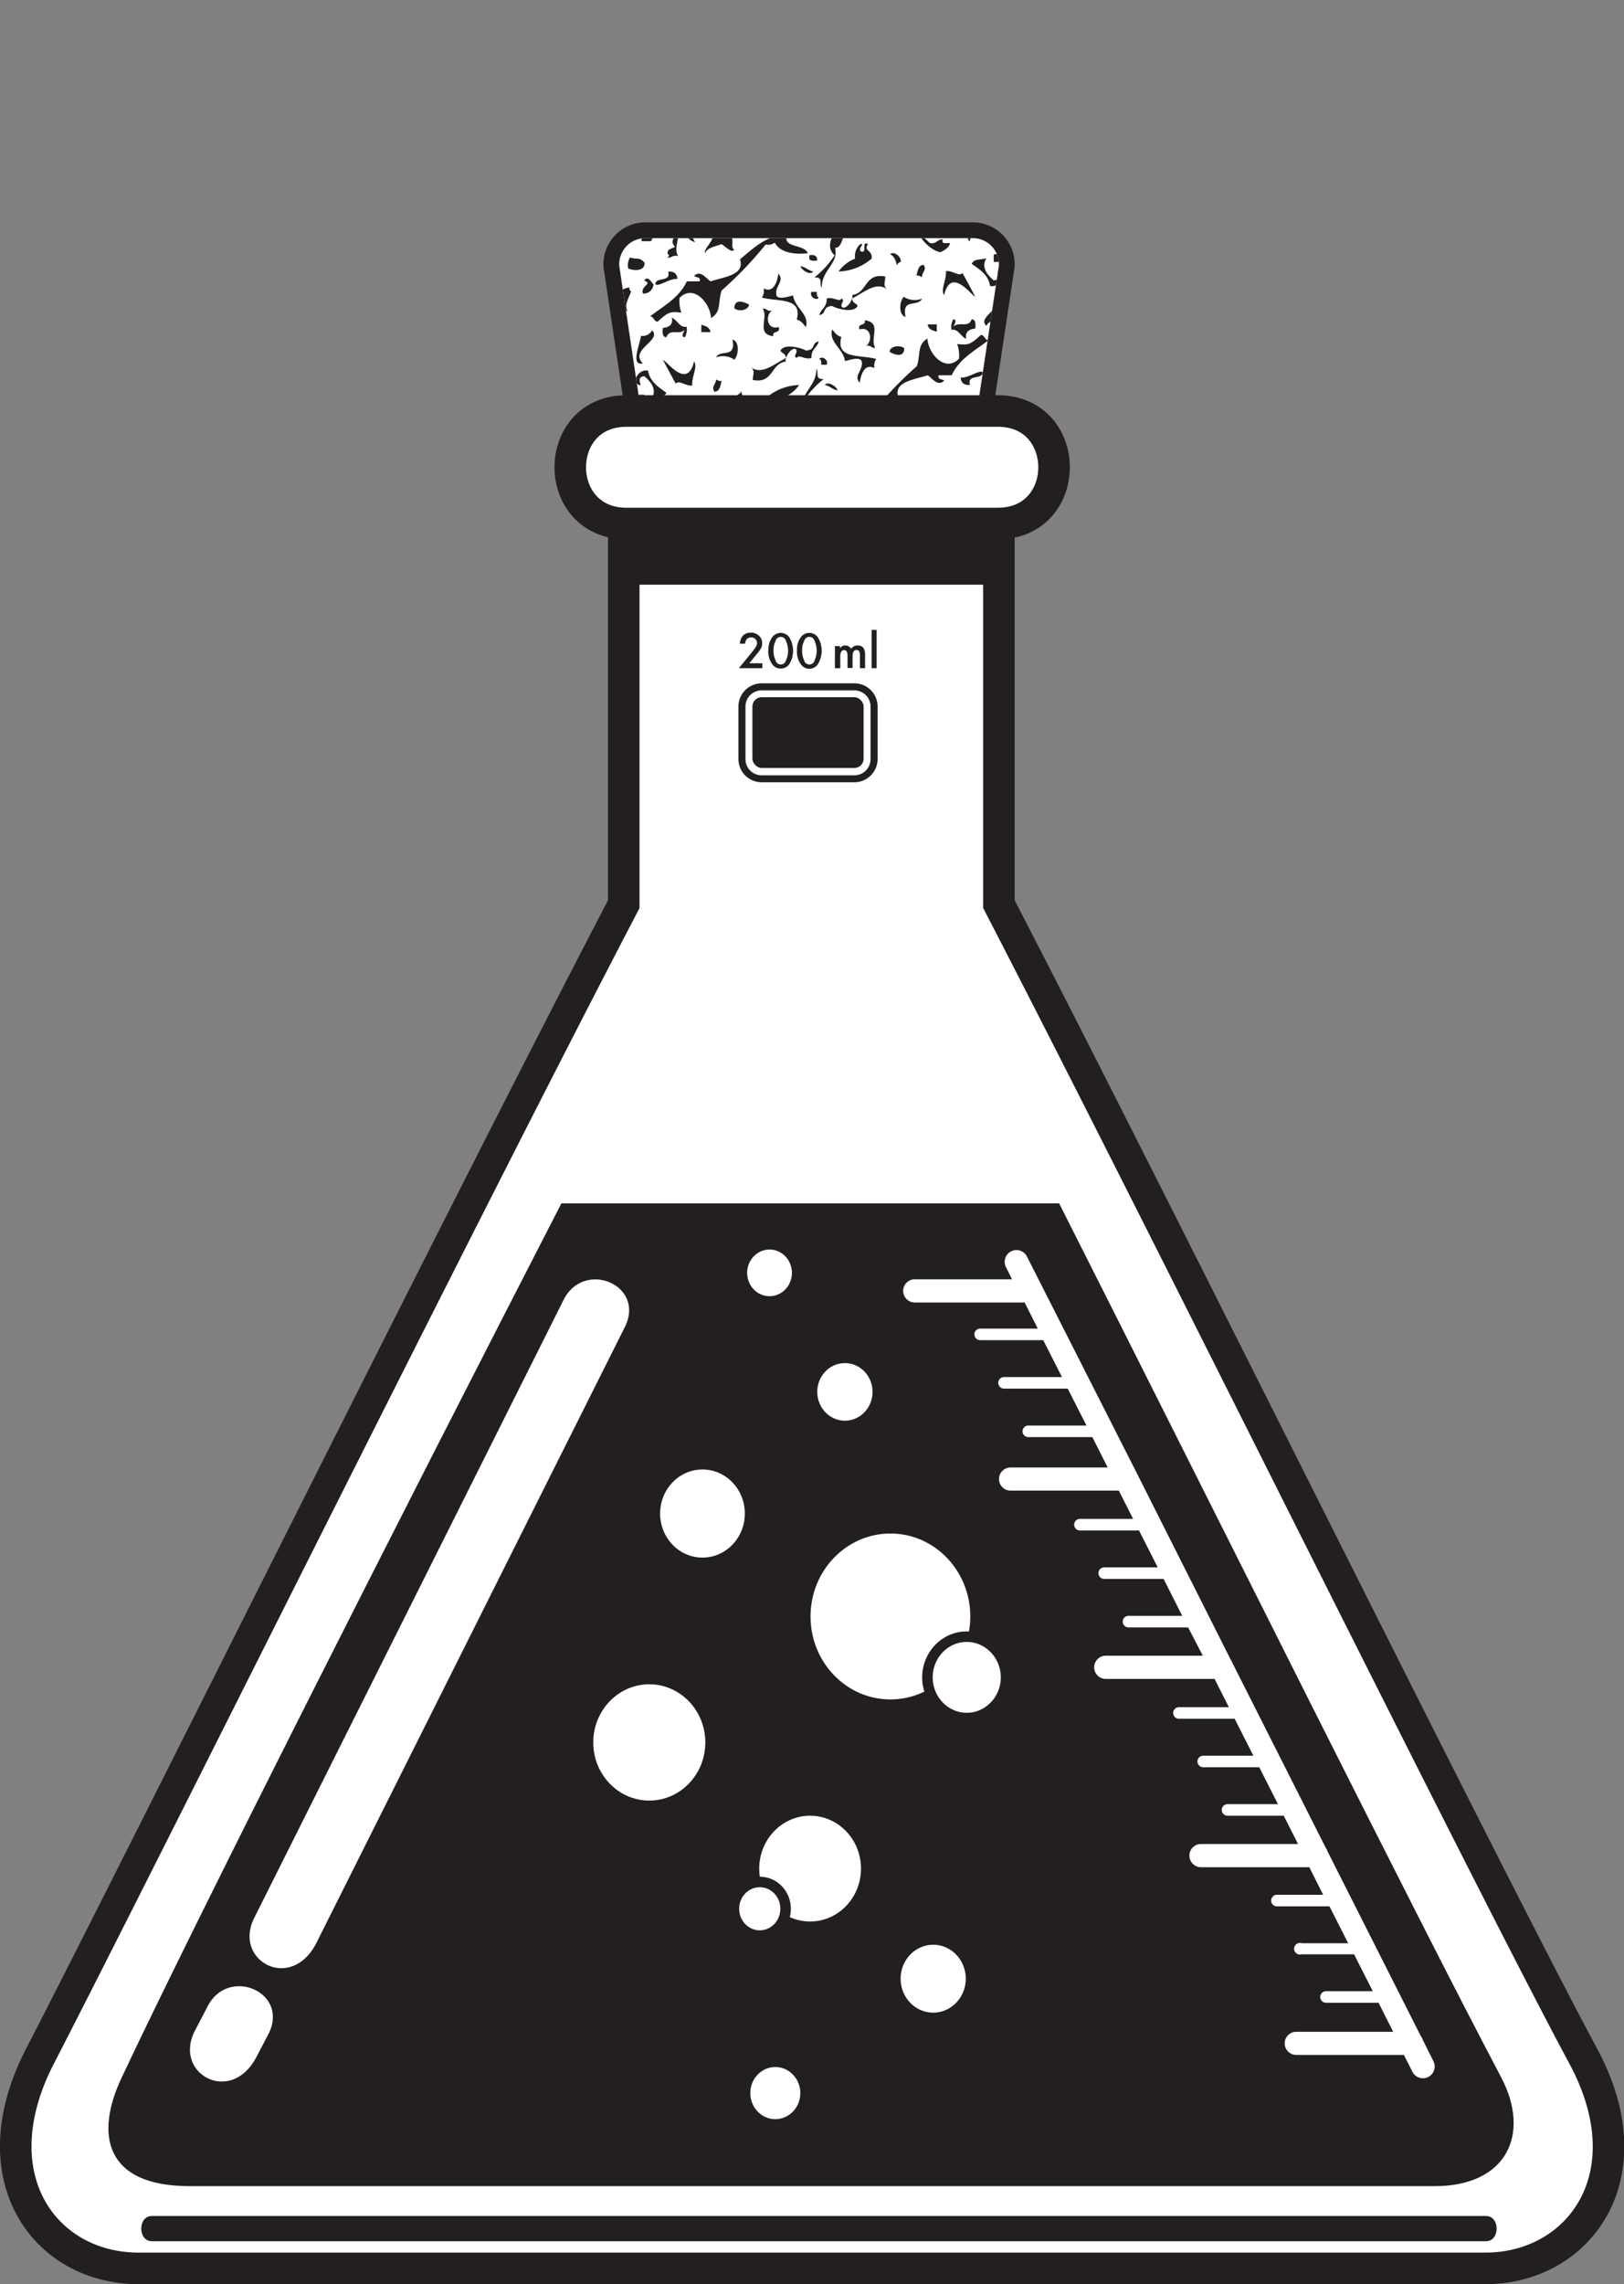
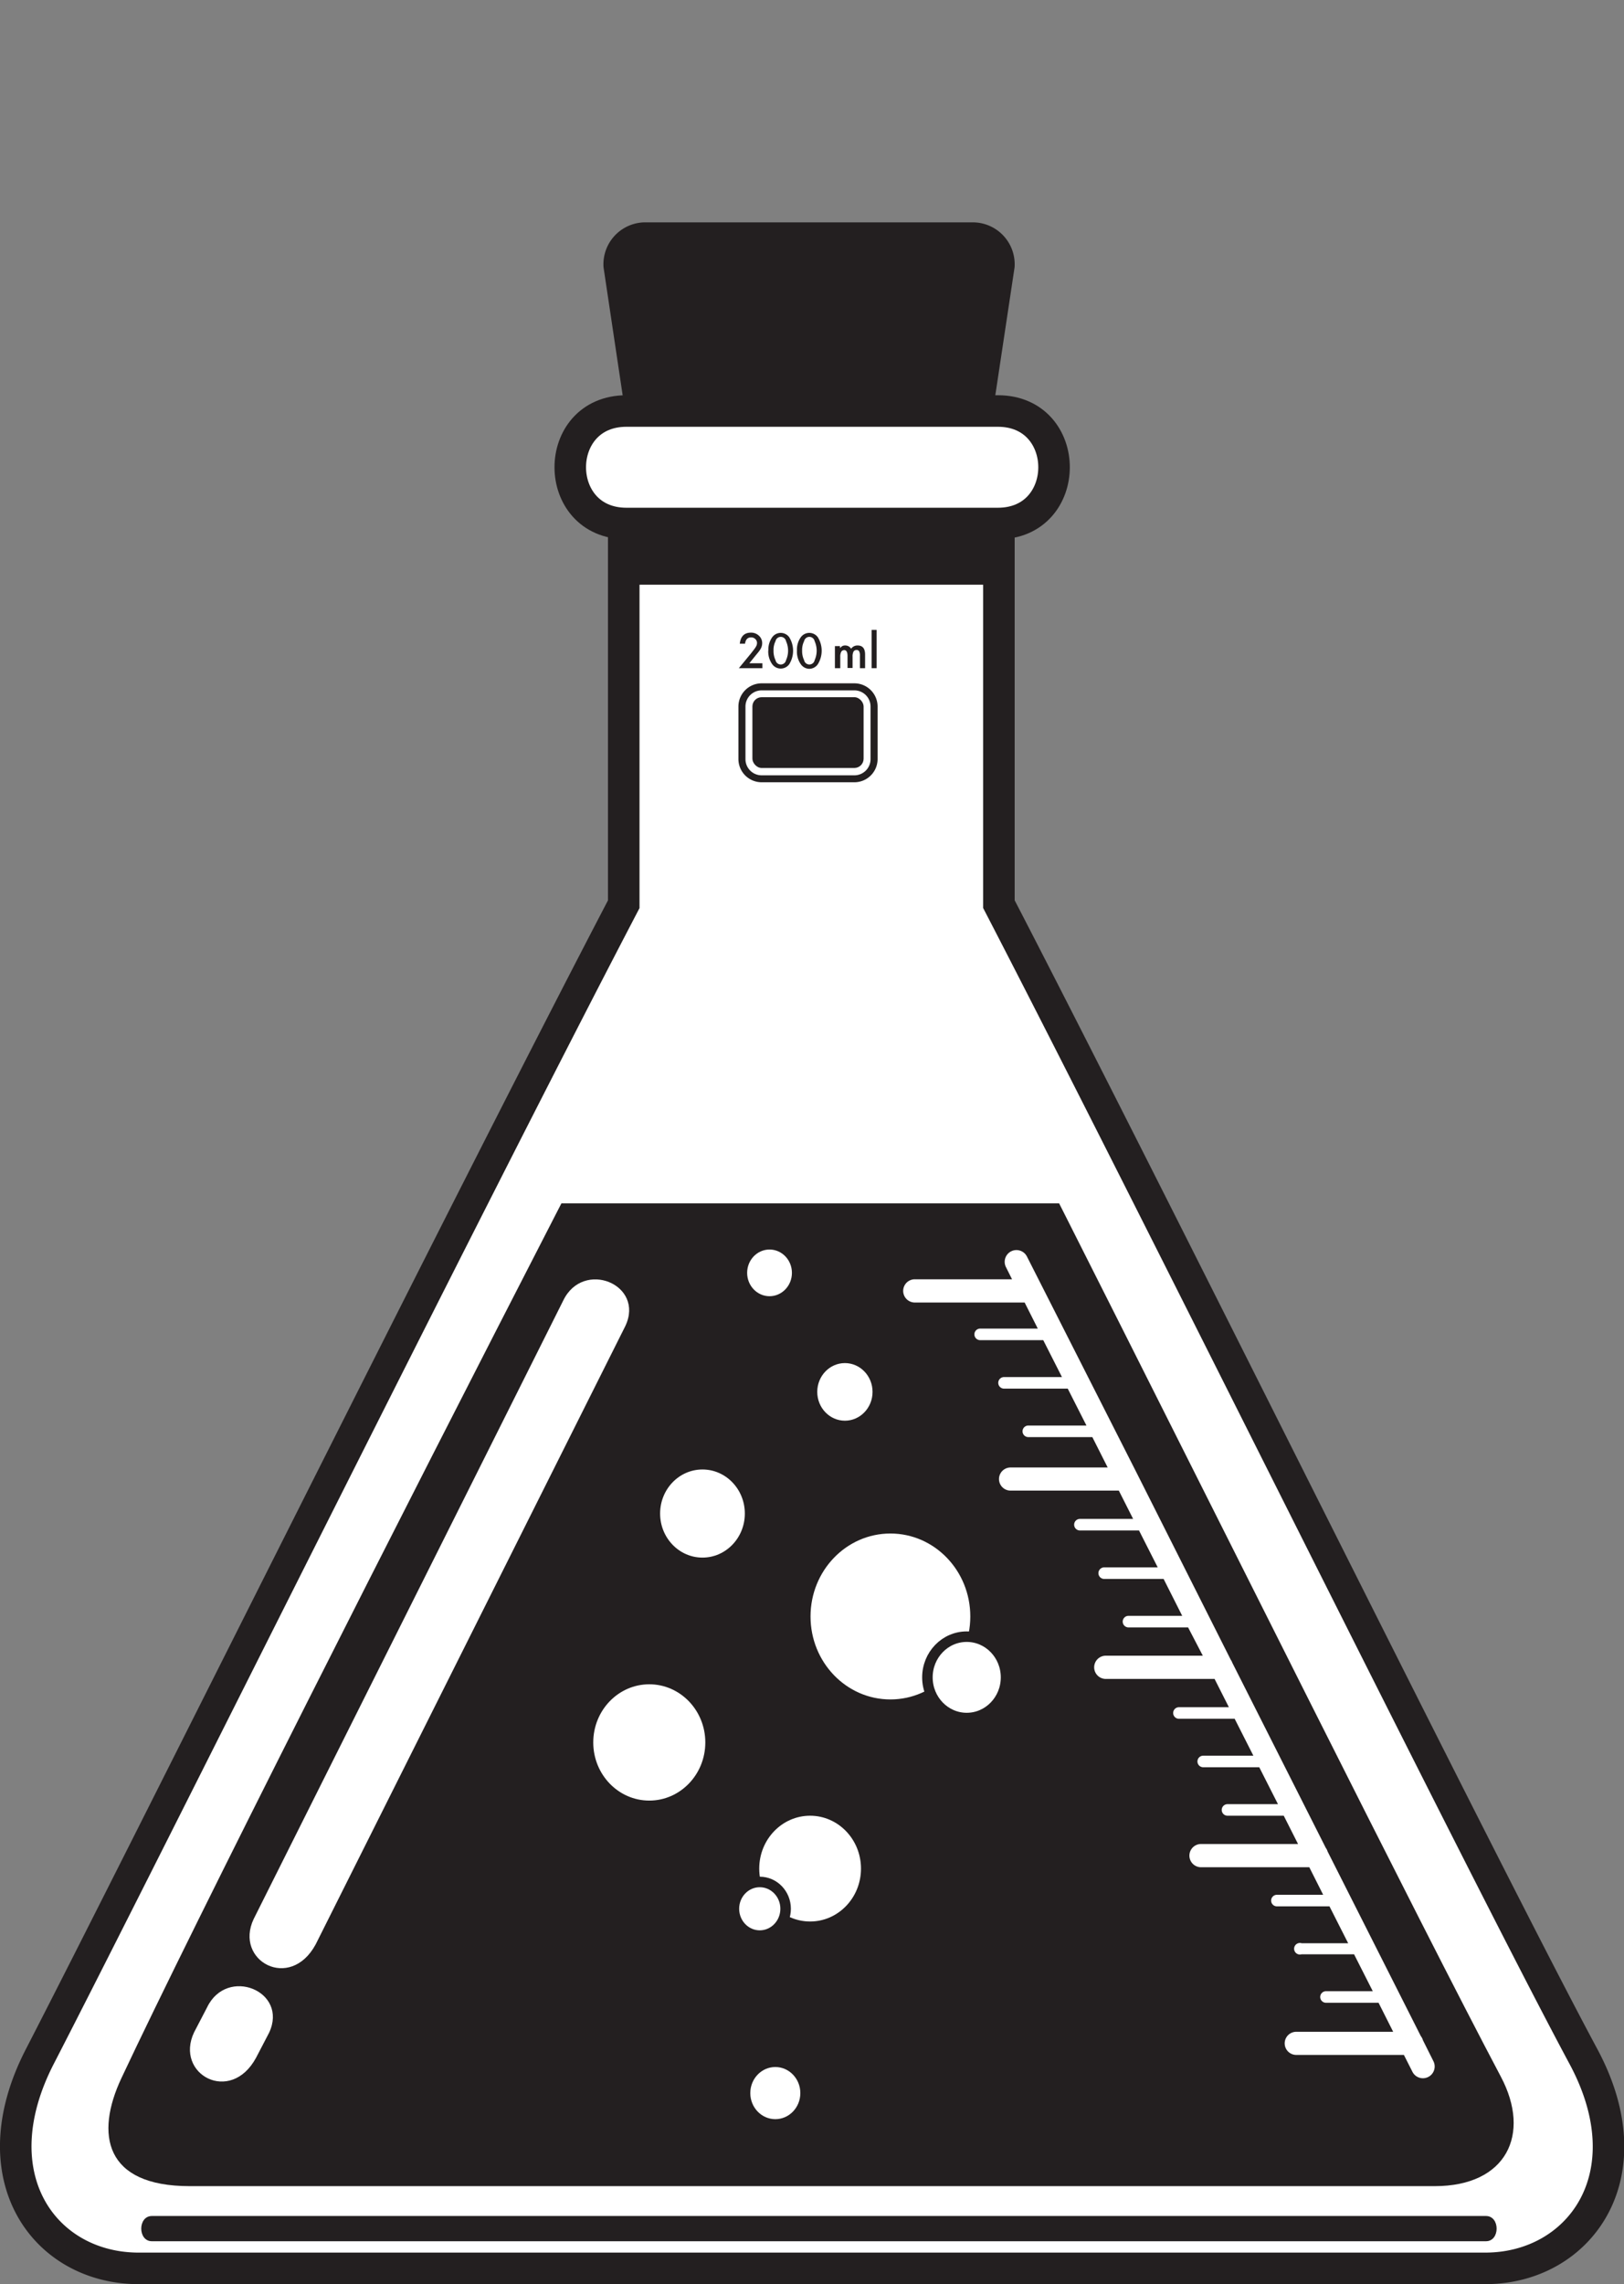
<svg xmlns="http://www.w3.org/2000/svg" viewBox="0 0 154.5 217.25">
  <rect x="0" y="0" width="154.5" height="217.25" fill="#808080" stroke="none" />
  <defs>
    <style>.cls-1,.cls-3,.cls-7{fill:#231f20;}.cls-1{clip-rule:evenodd;}.cls-2,.cls-5,.cls-8,.cls-9{fill:#fff;}.cls-2,.cls-8,.cls-9{stroke:#231f20;stroke-miterlimit:10;}.cls-2,.cls-8{stroke-width:3px;}.cls-2,.cls-3{fill-rule:evenodd;}.cls-4{clip-path:url(#clip-path);}.cls-6{fill:#7e4e00;}</style>
    <clipPath id="clip-path" transform="translate(-2.97 8.99)">
-       <path class="cls-1" d="M61.88,16.27a2.49,2.49,0,0,1,2.36-2.61H95.63A2.49,2.49,0,0,1,98,16.27L95.33,34H64.53Z" />
-     </clipPath>
+       </clipPath>
  </defs>
  <title>Beaker 6</title>
  <g id="Layer_16" data-name="Layer 16">
    <g id="Page_5" data-name="Page 5">
      <path class="cls-2" d="M61.88,16.27a2.49,2.49,0,0,1,2.36-2.61H95.63A2.49,2.49,0,0,1,98,16.27L95.33,34H64.53Z" transform="translate(-2.97 8.99)" />
      <path class="cls-3" d="M61.88,16.27a2.49,2.49,0,0,1,2.36-2.61H95.63A2.49,2.49,0,0,1,98,16.27L95.33,34H64.53Z" transform="translate(-2.97 8.99)" />
      <g class="cls-4">
        <polyline class="cls-5" points="58.23 1.33 102.26 0 102.26 65.47 58.23 66.81" />
        <path class="cls-6" d="M74.25,31.26h.87a1.07,1.07,0,0,0,0,.87C74.94,31.74,74.09,32,74.25,31.26Z" transform="translate(-2.97 8.99)" />
        <path class="cls-7" d="M80.86,19.29c-.12.38-.92,0-.7-.52h.52C80.67,19,80.66,19.26,80.86,19.29Z" transform="translate(-2.97 8.99)" />
        <path class="cls-7" d="M80,15.27c.46-.05.75.07.7.52C80.23,15.84,79.82,15.85,80,15.27Z" transform="translate(-2.97 8.99)" />
        <path class="cls-7" d="M80.34,16.84c-.29.39-1.13-.14-1.22-.52C79.61,16.4,79.86,16.74,80.34,16.84Z" transform="translate(-2.97 8.99)" />
        <path class="cls-7" d="M79.65,24.35c1-.07.46-.74,1.22-.87-.16.6-.76.76-.7,1.57-.6.23-1.22-.39-1.4,0-.48-.16.31-.61-.17-.87-.55,0-1,1-.87,1.22-1.47.16-1.13,2.13-3.14,1.75,0-.6.25-.82-.17-1.22,1,.8,2.22-.31,3.32-.87,0-.44-.39-.42-.52-.7C77.55,23.64,79.19,24.08,79.65,24.35Z" transform="translate(-2.97 8.99)" />
        <path class="cls-7" d="M78.42,19.11c.16,1.19,1.58,1.8,1.22,3-.25-.27-.44-.6-.87-.7.56-2.16-1.78-1.67-3.32-2.1a1.13,1.13,0,0,0,.17-.87c.91.47,1.28-.55,1.4-1.4.65.72-.42,1.2-.17,2.1C77.12,19.54,78.07,19.18,78.42,19.11Z" transform="translate(-2.97 8.99)" />
        <path class="cls-7" d="M79.82,15.09c-1,.13-2.59.05-3.14-1a1.13,1.13,0,0,1-.87.18,36,36,0,0,1-4.19,4.37c-.37,1.16,0,2-1,2.62-.09-1.48-1.7-3.25-3-1.92a3.15,3.15,0,0,0,.17,1.4c-1.06-.1-1.21-.09-2.27.87-.36-.05-.34-.47-.7-.52,1.32-1,2.77-1.77,3.49-3.32h1.22c.12-.47-.36-.33-.52-.52.63-.62,1.19.32,1.57.52,1.16-.41,3.3-.57,2.79-2.1,1.48-1.22,2.37-2.15,4.54-2.45C77.23,14.65,79.43,14.16,79.82,15.09Z" transform="translate(-2.97 8.99)" />
        <path class="cls-7" d="M74.12,29.27c-.27.36-1.08-.18-1-.7.15-.08.31-.15.35-.35C73.55,28.37,73.61,29,74.12,29.27Z" transform="translate(-2.97 8.99)" />
        <path class="cls-7" d="M79,27.63a3.47,3.47,0,0,1-1.57,1.22,1.52,1.52,0,0,1-.52,1.4c-.45,0,.24-.3,0-.7-.73-.27,0,1-.7.7.45-.74-.47-.54-.35-1.4A5,5,0,0,1,79,27.63Z" transform="translate(-2.97 8.99)" />
        <path class="cls-6" d="M78.59,11.6c-.36.46-.46.37-.52.87-.24-.68-.46-1.76-1.4-1.22-.09-.55.54-.39.35-1h.87C77.87,10.93,78.29,11.2,78.59,11.6Z" transform="translate(-2.97 8.99)" />
        <path class="cls-7" d="M71.11,27.09a.8.8,0,0,0,.52.17c-.15.43-.16,1-.7,1C70.64,27.73,71,27.71,71.11,27.09Z" transform="translate(-2.97 8.99)" />
        <path class="cls-6" d="M75.55,32.68c.42.27-.38.78-.35,1.22-.46.05-.75-.07-.7-.52C75,33.29,75.46,33.17,75.55,32.68Z" transform="translate(-2.97 8.99)" />
        <path class="cls-6" d="M76.5,13c-.42.07.09-.79-.52-.52,0-.35.47-.22.35-.7C76.72,11.85,76.4,12.64,76.5,13Z" transform="translate(-2.97 8.99)" />
        <path class="cls-7" d="M77.06,22.12c.18.66-.65.28-.52.87-1.69-.22-.43-1.73-1-2.62.42-.07.38.32.87.17C75.76,21,75.89,22.43,77.06,22.12Z" transform="translate(-2.97 8.99)" />
        <path class="cls-6" d="M66.67,11c-.68.44-2.13.15-1.75-1C65.51,10.25,66,10.64,66.67,11Z" transform="translate(-2.97 8.99)" />
        <path class="cls-6" d="M74.58,13c.12.7-.66.5-1.22.52C73.51,13.1,74.05,13.06,74.58,13Z" transform="translate(-2.97 8.99)" />
        <path class="cls-6" d="M69.68,35c.2.71-.54.87-.87.52C68.89,34.92,69.18,34.78,69.68,35Z" transform="translate(-2.97 8.99)" />
        <path class="cls-6" d="M74.05,12.48c-.25,0-.5,0-.52.17-.28-.41-.16-.95-.87-.52-.1-.47.52-1.09,0-1.4C73.24,10.5,73.94,11.65,74.05,12.48Z" transform="translate(-2.97 8.99)" />
        <path class="cls-6" d="M62.92,30.54c.91.2-.07,1.1-.35,1.22C62,31.38,63.33,31.37,62.92,30.54Z" transform="translate(-2.97 8.99)" />
        <path class="cls-7" d="M72.83,20.33c0-.92.88-.65,1.4-.35C74.17,20.52,73.24,20.69,72.83,20.33Z" transform="translate(-2.97 8.99)" />
        <path class="cls-7" d="M72.66,23.3c.71.23.57,1.51.17,1.92A1.91,1.91,0,0,0,71.08,25C71.54,24.18,73,25.16,72.66,23.3Z" transform="translate(-2.97 8.99)" />
        <path class="cls-6" d="M78.44,33c-.05.53,0,1.19-.52,1.22.41-.57-.57-.91,0-1.57C78.14,32.72,78.19,33,78.44,33Z" transform="translate(-2.97 8.99)" />
        <path class="cls-6" d="M71.43,32.73c.22.82,1.8,1,1.22,2.1,0-1.22-1.78-.66-2.45-1.22.06-.23.31-.28.35-.52a.76.76,0,0,0-.7.35c0-.3-.5-.52-.87-.87-.13-.54.6-.21.35-.87a19.22,19.22,0,0,0,2.79.35C72.07,32.44,71.59,32.43,71.43,32.73Z" transform="translate(-2.97 8.99)" />
        <path class="cls-7" d="M72.83,14.75c-.28.39-.9-.37-1.22-.52-.59.23-1.33.3-1.57.87-.16-.45,1-1.26.7-1.92.85-.15.82.57,1.75.35C72.86,13.67,72.42,14.64,72.83,14.75Z" transform="translate(-2.97 8.99)" />
        <path class="cls-7" d="M80.63,26.07c.3.44-.21,1,.7,1a8.53,8.53,0,0,0-1.92,2.1c.84.75.29,1.72-.17,2.44-.31-.15-.51-.42-.87-.52.44-.32.32-1.19,1-1.22C79,28.41,80.69,27.76,80.63,26.07Z" transform="translate(-2.97 8.99)" />
        <path class="cls-6" d="M69.34,29.41c1.37.22,2.88,2.68,1,.87-.64-.12-.67.38-1.22.35.17-.52-.39-.31-.7-.35C68.58,29.82,69,29.65,69.34,29.41Z" transform="translate(-2.97 8.99)" />
        <path class="cls-7" d="M70.56,22.6h-.87v-.7C70.1,22,70.5,22.14,70.56,22.6Z" transform="translate(-2.97 8.99)" />
        <path class="cls-7" d="M69.51,9.16H70c-.7.79.36,2.27-.87,2.45.84.79-.78,1.67,0,2.44-1.44-.38-1.07-2-.7-3.67C68.94,10.1,69.56,10,69.51,9.16Z" transform="translate(-2.97 8.99)" />
        <path class="cls-7" d="M69,25.4c.38.5-.26,1.48-.17,2.27-.59.11-1.27-.57-1.57-.17-.41-.75-.83-1.5-1.22-2.27C66.48,25.42,68.34,28.08,69,25.4Z" transform="translate(-2.97 8.99)" />
        <path class="cls-7" d="M68.29,22.08a1.47,1.47,0,0,1-.17,1c-.44,0-.05-.59,0-.7-.59.55-1.42-.18-1.75.7-.39,0-.38-.44-.35-.87.56-.08,1-.27.87-1C67.5,21.55,67.65,22.2,68.29,22.08Z" transform="translate(-2.97 8.99)" />
        <path class="cls-6" d="M62.84,13c.07.63-.71-.13-.52.87-.27-.64-1.48-.71-1.4.35-.26-.15-.25-.56-.35-.87A3.73,3.73,0,0,1,62.84,13Z" transform="translate(-2.97 8.99)" />
        <path class="cls-7" d="M67.42,17.54c-.81-.05-1.7.74-2.1.52,0-.79,1.5-.13,1.22-1.22C67.11,16.8,67.38,17.05,67.42,17.54Z" transform="translate(-2.97 8.99)" />
        <path class="cls-7" d="M67.49,15.36c-.53-.12-.63.18-1,.17.11-.15.21-.31,0-.35-.08-.55.44-.49.7-.7-.76-.79.58-1,0-2.1C68.07,12.95,66.9,14.55,67.49,15.36Z" transform="translate(-2.97 8.99)" />
        <path class="cls-6" d="M66.89,31.34c-.2,0-.31,0-.35.17-.49-.17.05-.74,0-1C66.81,30.61,66.8,31,66.89,31.34Z" transform="translate(-2.97 8.99)" />
        <path class="cls-7" d="M64.9,12.73c.67.15.17.91,0,1.22H64c0-.28.09-.67-.17-.7C64,12.83,65,13.34,64.9,12.73Z" transform="translate(-2.97 8.99)" />
        <path class="cls-7" d="M62.85,18.35c0,.2,0,.31.17.35-.2.63-.7,1.24-.35,1.92-.73-.31-.76,1.41-.87,2.27-.87-.84.3-1.74-.17-3,.35-.29.22,0,.7,0-.3-.47.28-.81-.35-1C62.1,18.53,62.45,18.4,62.85,18.35Z" transform="translate(-2.97 8.99)" />
        <path class="cls-6" d="M66.65,34.75v1c-.49-.13-1-.86-.7-1.22A1,1,0,0,0,66.65,34.75Z" transform="translate(-2.97 8.99)" />
        <path class="cls-7" d="M62.9,15.5c.69.21.95-.06,1.4.52,0,.78-1,.78-1.57.52A1.47,1.47,0,0,1,62.9,15.5Z" transform="translate(-2.97 8.99)" />
        <path class="cls-7" d="M66.37,28.37c-.25.48-.59.34-1.4.52.58-.89-.22-1.7-.7-2.1-.62.06-.45.46-.35.87-1-.17-.25-1.6.7-1.4C64.82,27.36,65.63,27.82,66.37,28.37Z" transform="translate(-2.97 8.99)" />
        <path class="cls-7" d="M65,22.43c1,.93-2.21,1.86-.87,3.14-1.19.28-.32-1.75-.17-2.62A1,1,0,0,0,65,22.43Z" transform="translate(-2.97 8.99)" />
        <path class="cls-6" d="M64.62,32.38c2.35.22-.07.59-.87,1.75a3.52,3.52,0,0,1,1-2.62A1.13,1.13,0,0,0,64.62,32.38Z" transform="translate(-2.97 8.99)" />
        <path class="cls-7" d="M64.27,17.71c.31-.57.71.2.87.35a.94.94,0,0,1-1,.87C63.87,18.19,65.12,18,64.27,17.71Z" transform="translate(-2.97 8.99)" />
        <path class="cls-6" d="M64.27,28.54v.7c-.58.17-.57-.24-.52-.7Z" transform="translate(-2.97 8.99)" />
        <path class="cls-6" d="M87.53,13.2h-.87a1.07,1.07,0,0,0,0-.87C86.84,12.72,87.7,12.45,87.53,13.2Z" transform="translate(-2.97 8.99)" />
        <path class="cls-7" d="M80.92,25.18c.12-.38.92,0,.7.52h-.52C81.11,25.45,81.12,25.21,80.92,25.18Z" transform="translate(-2.97 8.99)" />
        <path class="cls-6" d="M81.79,29.19c-.46.05-.75-.07-.7-.52C81.55,28.62,82,28.61,81.79,29.19Z" transform="translate(-2.97 8.99)" />
        <path class="cls-7" d="M81.44,27.62c.29-.39,1.13.14,1.22.52C82.17,28.06,81.92,27.72,81.44,27.62Z" transform="translate(-2.97 8.99)" />
        <path class="cls-7" d="M82.13,20.11c-1,.07-.46.74-1.22.87.16-.6.76-.76.7-1.57.6-.23,1.21.39,1.4,0,.48.16-.31.61.17.87.55,0,1-1,.87-1.22,1.47-.16,1.13-2.13,3.14-1.75,0,.6-.25.82.17,1.22-1-.8-2.22.31-3.32.87,0,.44.39.42.52.7C84.24,20.82,82.59,20.39,82.13,20.11Z" transform="translate(-2.97 8.99)" />
        <path class="cls-7" d="M83.36,25.35c-.16-1.19-1.58-1.8-1.22-3,.25.27.44.6.87.7-.56,2.16,1.78,1.67,3.32,2.1a1.13,1.13,0,0,0-.17.87c-.91-.47-1.28.55-1.4,1.4-.65-.72.42-1.2.17-2.1C84.66,24.92,83.71,25.28,83.36,25.35Z" transform="translate(-2.97 8.99)" />
        <path class="cls-7" d="M82,29.37c1-.13,2.59-.05,3.14,1a1.13,1.13,0,0,1,.87-.17,36.08,36.08,0,0,1,4.19-4.37c.37-1.16,0-2,1-2.62.09,1.48,1.7,3.25,3,1.92a3.15,3.15,0,0,0-.17-1.4c1.06.1,1.22.09,2.27-.87.36.05.34.47.7.52-1.32,1-2.77,1.77-3.49,3.32H92.27c-.12.47.36.33.52.52-.63.62-1.19-.32-1.57-.52-1.16.41-3.3.58-2.79,2.1-1.48,1.22-2.37,2.15-4.54,2.45C84.56,29.81,82.35,30.31,82,29.37Z" transform="translate(-2.97 8.99)" />
        <path class="cls-7" d="M87.66,15.2c.27-.36,1.08.18,1,.7-.15.08-.31.15-.35.35C88.23,16.09,88.17,15.42,87.66,15.2Z" transform="translate(-2.97 8.99)" />
        <path class="cls-7" d="M82.75,16.83a3.48,3.48,0,0,1,1.57-1.22,1.52,1.52,0,0,1,.52-1.4c.45,0-.24.3,0,.7.73.27,0-1,.7-.7-.45.74.47.54.35,1.4A5,5,0,0,1,82.75,16.83Z" transform="translate(-2.97 8.99)" />
        <path class="cls-6" d="M83.19,32.86c.36-.46.46-.37.52-.87.24.68.46,1.76,1.4,1.22.09.55-.54.39-.35,1h-.87C83.91,33.54,83.49,33.26,83.19,32.86Z" transform="translate(-2.97 8.99)" />
        <path class="cls-7" d="M90.67,17.38a.8.8,0,0,0-.52-.17c.15-.43.16-1,.7-1C91.14,16.74,90.74,16.75,90.67,17.38Z" transform="translate(-2.97 8.99)" />
        <path class="cls-6" d="M86.23,11.79c-.42-.27.38-.78.35-1.22.46-.05.75.07.7.52C86.77,11.17,86.32,11.29,86.23,11.79Z" transform="translate(-2.97 8.99)" />
        <path class="cls-6" d="M85.28,31.47c.42-.07-.09.79.52.52,0,.35-.47.22-.35.7C85.06,32.62,85.39,31.83,85.28,31.47Z" transform="translate(-2.97 8.99)" />
        <path class="cls-7" d="M84.72,22.34c-.18-.66.66-.28.52-.87,1.69.22.43,1.73,1,2.62-.42.07-.38-.32-.87-.17C86,23.48,85.89,22,84.72,22.34Z" transform="translate(-2.97 8.99)" />
        <path class="cls-6" d="M95.11,33.51c.68-.44,2.13-.15,1.75,1C96.27,34.22,95.73,33.82,95.11,33.51Z" transform="translate(-2.97 8.99)" />
        <path class="cls-6" d="M87.2,31.47c-.12-.7.66-.5,1.22-.52C88.27,31.36,87.73,31.41,87.2,31.47Z" transform="translate(-2.97 8.99)" />
        <path class="cls-6" d="M92.1,9.46c-.2-.71.54-.87.87-.52C92.89,9.55,92.6,9.68,92.1,9.46Z" transform="translate(-2.97 8.99)" />
        <path class="cls-6" d="M87.73,32c.25,0,.5,0,.52-.17.28.41.16.95.87.52.1.47-.52,1.09,0,1.4C88.54,34,87.84,32.82,87.73,32Z" transform="translate(-2.97 8.99)" />
        <path class="cls-6" d="M98.86,13.92c-.91-.2.07-1.1.35-1.22C99.76,13.09,98.46,13.1,98.86,13.92Z" transform="translate(-2.97 8.99)" />
        <path class="cls-7" d="M89,24.13c0,.92-.88.65-1.4.35C87.61,23.95,88.54,23.77,89,24.13Z" transform="translate(-2.97 8.99)" />
        <path class="cls-7" d="M89.12,21.16c-.71-.23-.57-1.51-.17-1.92a1.91,1.91,0,0,0,1.75.17C90.24,20.28,88.75,19.3,89.12,21.16Z" transform="translate(-2.97 8.99)" />
        <path class="cls-6" d="M83.34,11.45c.05-.53,0-1.19.52-1.22-.41.57.57.91,0,1.57C83.64,11.74,83.59,11.49,83.34,11.45Z" transform="translate(-2.97 8.99)" />
        <path class="cls-6" d="M90.35,11.73c-.22-.82-1.8-1-1.22-2.1,0,1.22,1.78.66,2.45,1.22-.06.23-.31.28-.35.52a.76.76,0,0,0,.7-.35c0,.3.5.52.87.87.13.54-.6.21-.35.87a19.16,19.16,0,0,0-2.79-.35C89.71,12,90.19,12,90.35,11.73Z" transform="translate(-2.97 8.99)" />
        <path class="cls-6" d="M89,29.72c.28-.39.9.37,1.22.52.59-.23,1.33-.3,1.57-.87.16.45-1,1.26-.7,1.92-.85.15-.82-.57-1.75-.35C88.92,30.8,89.37,29.83,89,29.72Z" transform="translate(-2.97 8.99)" />
        <path class="cls-7" d="M81.15,18.39c-.3-.44.21-1-.7-1a8.52,8.52,0,0,0,1.92-2.1c-.84-.75-.29-1.72.17-2.44.31.15.51.42.87.52-.44.32-.32,1.19-1,1.22C82.81,16.05,81.1,16.7,81.15,18.39Z" transform="translate(-2.97 8.99)" />
        <path class="cls-7" d="M92.44,15c-1.37-.22-2.88-2.68-1-.87.64.12.67-.38,1.22-.35-.17.52.39.31.7.35C93.2,14.64,92.79,14.82,92.44,15Z" transform="translate(-2.97 8.99)" />
        <path class="cls-7" d="M91.22,21.86h.87v.7C91.68,22.45,91.28,22.33,91.22,21.86Z" transform="translate(-2.97 8.99)" />
        <path class="cls-6" d="M92.27,35.31h-.52c.7-.79-.36-2.27.87-2.45-.84-.79.78-1.67,0-2.45,1.44.38,1.07,2,.7,3.67C92.84,34.37,92.22,34.5,92.27,35.31Z" transform="translate(-2.97 8.99)" />
        <path class="cls-7" d="M92.79,19.07c-.38-.5.26-1.48.17-2.27.59-.11,1.27.57,1.57.17.42.75.83,1.5,1.22,2.27C95.3,19,93.44,16.38,92.79,19.07Z" transform="translate(-2.97 8.99)" />
        <path class="cls-7" d="M93.49,22.38a1.47,1.47,0,0,1,.17-1c.44,0,.05.59,0,.7.59-.55,1.42.18,1.75-.7.39,0,.38.44.35.87-.56.08-1,.27-.87,1C94.28,22.92,94.13,22.27,93.49,22.38Z" transform="translate(-2.97 8.99)" />
        <path class="cls-6" d="M98.94,31.45c-.07-.63.71.13.52-.87.27.64,1.48.71,1.4-.35.26.15.25.56.35.87A3.73,3.73,0,0,1,98.94,31.45Z" transform="translate(-2.97 8.99)" />
        <path class="cls-7" d="M94.36,26.92c.82.05,1.7-.74,2.1-.52,0,.79-1.5.13-1.22,1.22C94.67,27.67,94.4,27.41,94.36,26.92Z" transform="translate(-2.97 8.99)" />
        <path class="cls-6" d="M94.29,29.11c.53.12.63-.18,1-.17-.11.15-.21.31,0,.35.08.55-.44.49-.7.7.76.79-.58,1,0,2.1C93.71,31.52,94.89,29.92,94.29,29.11Z" transform="translate(-2.97 8.99)" />
-         <path class="cls-7" d="M94.89,13.13c.2,0,.31,0,.35-.17.49.17-.05.74,0,1C95,13.86,95,13.44,94.89,13.13Z" transform="translate(-2.97 8.99)" />
        <path class="cls-6" d="M96.88,31.73c-.67-.15-.17-.91,0-1.22h.87c0,.28-.09.67.17.7C97.83,31.63,96.8,31.13,96.88,31.73Z" transform="translate(-2.97 8.99)" />
        <path class="cls-6" d="M98.93,26.12c0-.2,0-.31-.17-.35.2-.63.7-1.24.35-1.92.73.31.76-1.41.87-2.27.87.84-.3,1.74.17,3-.35.29-.22,0-.7,0,.3.47-.28.81.35,1C99.68,25.94,99.34,26.06,98.93,26.12Z" transform="translate(-2.97 8.99)" />
        <path class="cls-6" d="M95.13,9.72v-1c.49.13,1,.86.7,1.22A1,1,0,0,0,95.13,9.72Z" transform="translate(-2.97 8.99)" />
        <path class="cls-6" d="M98.88,29c-.69-.21-.95.06-1.4-.52,0-.78,1-.78,1.57-.52A1.47,1.47,0,0,1,98.88,29Z" transform="translate(-2.97 8.99)" />
        <path class="cls-7" d="M95.41,16.1c.25-.48.59-.34,1.4-.52-.58.89.22,1.7.7,2.1.62-.06.45-.46.35-.87,1,.17.25,1.6-.7,1.4C97,17.11,96.15,16.64,95.41,16.1Z" transform="translate(-2.97 8.99)" />
        <path class="cls-7" d="M96.81,22c-1-.93,2.21-1.86.87-3.14,1.19-.28.32,1.75.17,2.62A1,1,0,0,0,96.81,22Z" transform="translate(-2.97 8.99)" />
        <path class="cls-6" d="M97.16,12.08c-2.35-.22.07-.59.87-1.75A3.52,3.52,0,0,1,97,13,1.13,1.13,0,0,0,97.16,12.08Z" transform="translate(-2.97 8.99)" />
        <path class="cls-6" d="M97.51,26.75c-.31.58-.71-.2-.87-.35a.94.94,0,0,1,1-.87C97.92,26.28,96.66,26.41,97.51,26.75Z" transform="translate(-2.97 8.99)" />
        <path class="cls-7" d="M97.51,15.92v-.7c.58-.17.57.24.52.7Z" transform="translate(-2.97 8.99)" />
      </g>
      <path class="cls-8" d="M98,77c15.25,29.43,46.12,91.93,55.61,109.6,6.09,11.34-.38,20.08-9.22,20.15-5.26,0-123.11,0-128.37,0C7.16,206.66.87,198,6.77,186.58c9.8-19,40.34-80.46,55.54-109.57V40.44a7.13,7.13,0,0,1,7.13-7.13h21.4A7.13,7.13,0,0,1,98,40.44Z" transform="translate(-2.97 8.99)" />
      <path class="cls-8" d="M62.57,30.1H97.9c7.13,0,7.13,10.7,0,10.7H62.57C55.44,40.8,55.44,30.1,62.57,30.1Z" transform="translate(-2.97 8.99)" />
      <path class="cls-7" d="M56.07,106.06l.31-.6h47.35l.31.61c15.07,29.84,33.82,67.53,41.72,82.46,2.9,5.48.52,10.4-6.29,10.4-20.49,0-97.77,0-118.46,0-8.09,0-9-4.93-6.49-10.27C21.61,173.58,40.75,135.85,56.07,106.06Z" transform="translate(-2.97 8.99)" />
      <path class="cls-5" d="M62.46,117.13,33,175.94c-2.43,4.49-7.77,1.56-5.9-2.41l29.45-58.82C58.44,110.76,64.34,113.16,62.46,117.13ZM28.57,184.34l-1.24,2.38c-2.43,4.49-7.77,1.56-5.9-2.41l1.24-2.38C24.55,178,30.44,180.37,28.57,184.34Z" transform="translate(-2.97 8.99)" />
      <ellipse class="cls-9" cx="61.77" cy="165.72" rx="5.83" ry="6.03" />
      <ellipse class="cls-9" cx="84.71" cy="153.74" rx="8.1" ry="8.39" />
      <ellipse class="cls-9" cx="91.97" cy="159.53" rx="3.74" ry="3.87" />
      <ellipse class="cls-9" cx="66.83" cy="143.95" rx="4.53" ry="4.69" />
      <ellipse class="cls-9" cx="77.07" cy="177.72" rx="5.34" ry="5.53" />
      <ellipse class="cls-9" cx="72.28" cy="181.54" rx="2.46" ry="2.55" />
-       <ellipse class="cls-9" cx="88.78" cy="188.19" rx="3.6" ry="3.73" />
      <ellipse class="cls-9" cx="80.38" cy="132.38" rx="3.13" ry="3.24" />
      <ellipse class="cls-9" cx="73.76" cy="199.07" rx="2.88" ry="2.98" />
      <ellipse class="cls-9" cx="73.21" cy="121.06" rx="2.63" ry="2.72" />
      <path class="cls-7" d="M17.42,201.77H144.34c1.35,0,1.35,2.4,0,2.4H17.42C16.07,204.17,16.07,201.77,17.42,201.77Z" transform="translate(-2.97 8.99)" />
      <path class="cls-3" d="M73.22,58.21A2.21,2.21,0,0,1,75.43,56h8.82a2.21,2.21,0,0,1,2.21,2.2v5a2.21,2.21,0,0,1-2.21,2.21H75.43a2.21,2.21,0,0,1-2.21-2.21Zm11-1.54H75.43a1.54,1.54,0,0,0-1.54,1.54v5a1.54,1.54,0,0,0,1.54,1.54h8.82a1.54,1.54,0,0,0,1.54-1.54v-5A1.54,1.54,0,0,0,84.25,56.67Z" transform="translate(-2.97 8.99)" />
      <rect class="cls-7" x="71.58" y="66.31" width="10.58" height="6.73" rx="0.88" ry="0.88" />
      <path class="cls-3" d="M74.26,54.09H75.5v.47H73.26l1.15-1.4.28-.36a2.66,2.66,0,0,0,.18-.26.72.72,0,0,0,.12-.36.52.52,0,0,0-.16-.39.56.56,0,0,0-.4-.16q-.5,0-.58.6h-.5q.12-1.05,1.06-1.05a1.07,1.07,0,0,1,.76.29.94.94,0,0,1,.31.71,1.08,1.08,0,0,1-.14.53,2.59,2.59,0,0,1-.22.32l-.36.44Z" transform="translate(-2.97 8.99)" />
      <path class="cls-3" d="M76.56,52.88a2,2,0,0,0,.19.92.51.51,0,0,0,1,0,2.2,2.2,0,0,0,0-1.81.51.51,0,0,0-1,0A1.83,1.83,0,0,0,76.56,52.88Zm-.49,0a2,2,0,0,1,.37-1.27,1,1,0,0,1,1.61,0,2.43,2.43,0,0,1,0,2.58,1,1,0,0,1-1.61,0A2.07,2.07,0,0,1,76.06,52.87Z" transform="translate(-2.97 8.99)" />
      <path class="cls-3" d="M79.28,52.88a2,2,0,0,0,.19.92.51.51,0,0,0,1,0,2.2,2.2,0,0,0,0-1.81.51.51,0,0,0-1,0A1.84,1.84,0,0,0,79.28,52.88Zm-.49,0a2,2,0,0,1,.37-1.27,1,1,0,0,1,1.61,0,2.43,2.43,0,0,1,0,2.58,1,1,0,0,1-.8.43,1,1,0,0,1-.81-.43A2.07,2.07,0,0,1,78.79,52.87Z" transform="translate(-2.97 8.99)" />
      <path class="cls-3" d="M82.4,52.46h.48v.19a1,1,0,0,1,.24-.2.58.58,0,0,1,.26-.05.64.64,0,0,1,.56.31.73.73,0,0,1,.62-.31q.71,0,.71.86v1.3h-.49V53.39a.9.9,0,0,0-.07-.43.27.27,0,0,0-.25-.13.32.32,0,0,0-.29.15,1,1,0,0,0-.09.48v1.08H83.6V53.4q0-.56-.32-.56A.33.33,0,0,0,83,53a1,1,0,0,0-.09.48v1.08H82.4Z" transform="translate(-2.97 8.99)" />
      <rect class="cls-7" x="82.92" y="59.91" width="0.48" height="3.64" />
      <path class="cls-5" d="M126.81,175.83h4.42l-1.78-3.51h-5a.55.55,0,0,1,0-1.1h4.4l-1.32-2.62H117.23a1.1,1.1,0,1,1,0-2.21h9.23l-1.36-2.69h-5.35a.55.55,0,0,1,0-1.1h4.8l-1.78-3.51h-5.33a.55.55,0,0,1,0-1.1h4.77l-1.78-3.51h-5.3a.55.55,0,1,1,0-1.1h4.75l-1.36-2.69H108.17a1.1,1.1,0,1,1,0-2.21h9.23L116,145.79h-5.67a.55.55,0,0,1,0-1.1h5.11l-1.77-3.51h-5.65a.55.55,0,0,1,0-1.1h5.09l-1.78-3.51h-5.62a.55.55,0,0,1,0-1.1h5.06l-1.36-2.69H99.11a1.1,1.1,0,0,1,0-2.2h9.24l-1.46-2.89h-6.09a.55.55,0,1,1,0-1.1h5.53l-1.78-3.51H98.49a.55.55,0,0,1,0-1.1H104l-1.78-3.51h-6a.55.55,0,1,1,0-1.1h5.48l-1.25-2.48H90a1.1,1.1,0,1,1,0-2.21h9.25l-.58-1.16a1.1,1.1,0,1,1,2-1L111.06,131l9,17.87a1.08,1.08,0,0,1,.14.27l8.9,17.62a1.09,1.09,0,0,1,.17.34l8.87,17.56a1.1,1.1,0,0,1,.2.39l1,2a1.1,1.1,0,0,1-2,1l-.81-1.6H126.29a1.1,1.1,0,0,1,0-2.2h9.22l-1.39-2.76h-5a.55.55,0,0,1,0-1.1h4.45l-1.78-3.51h-5A.55.55,0,1,1,126.81,175.83Z" transform="translate(-2.97 8.99)" />
      <rect class="cls-7" x="59.6" y="49.79" width="35.4" height="5.82" />
    </g>
  </g>
</svg>